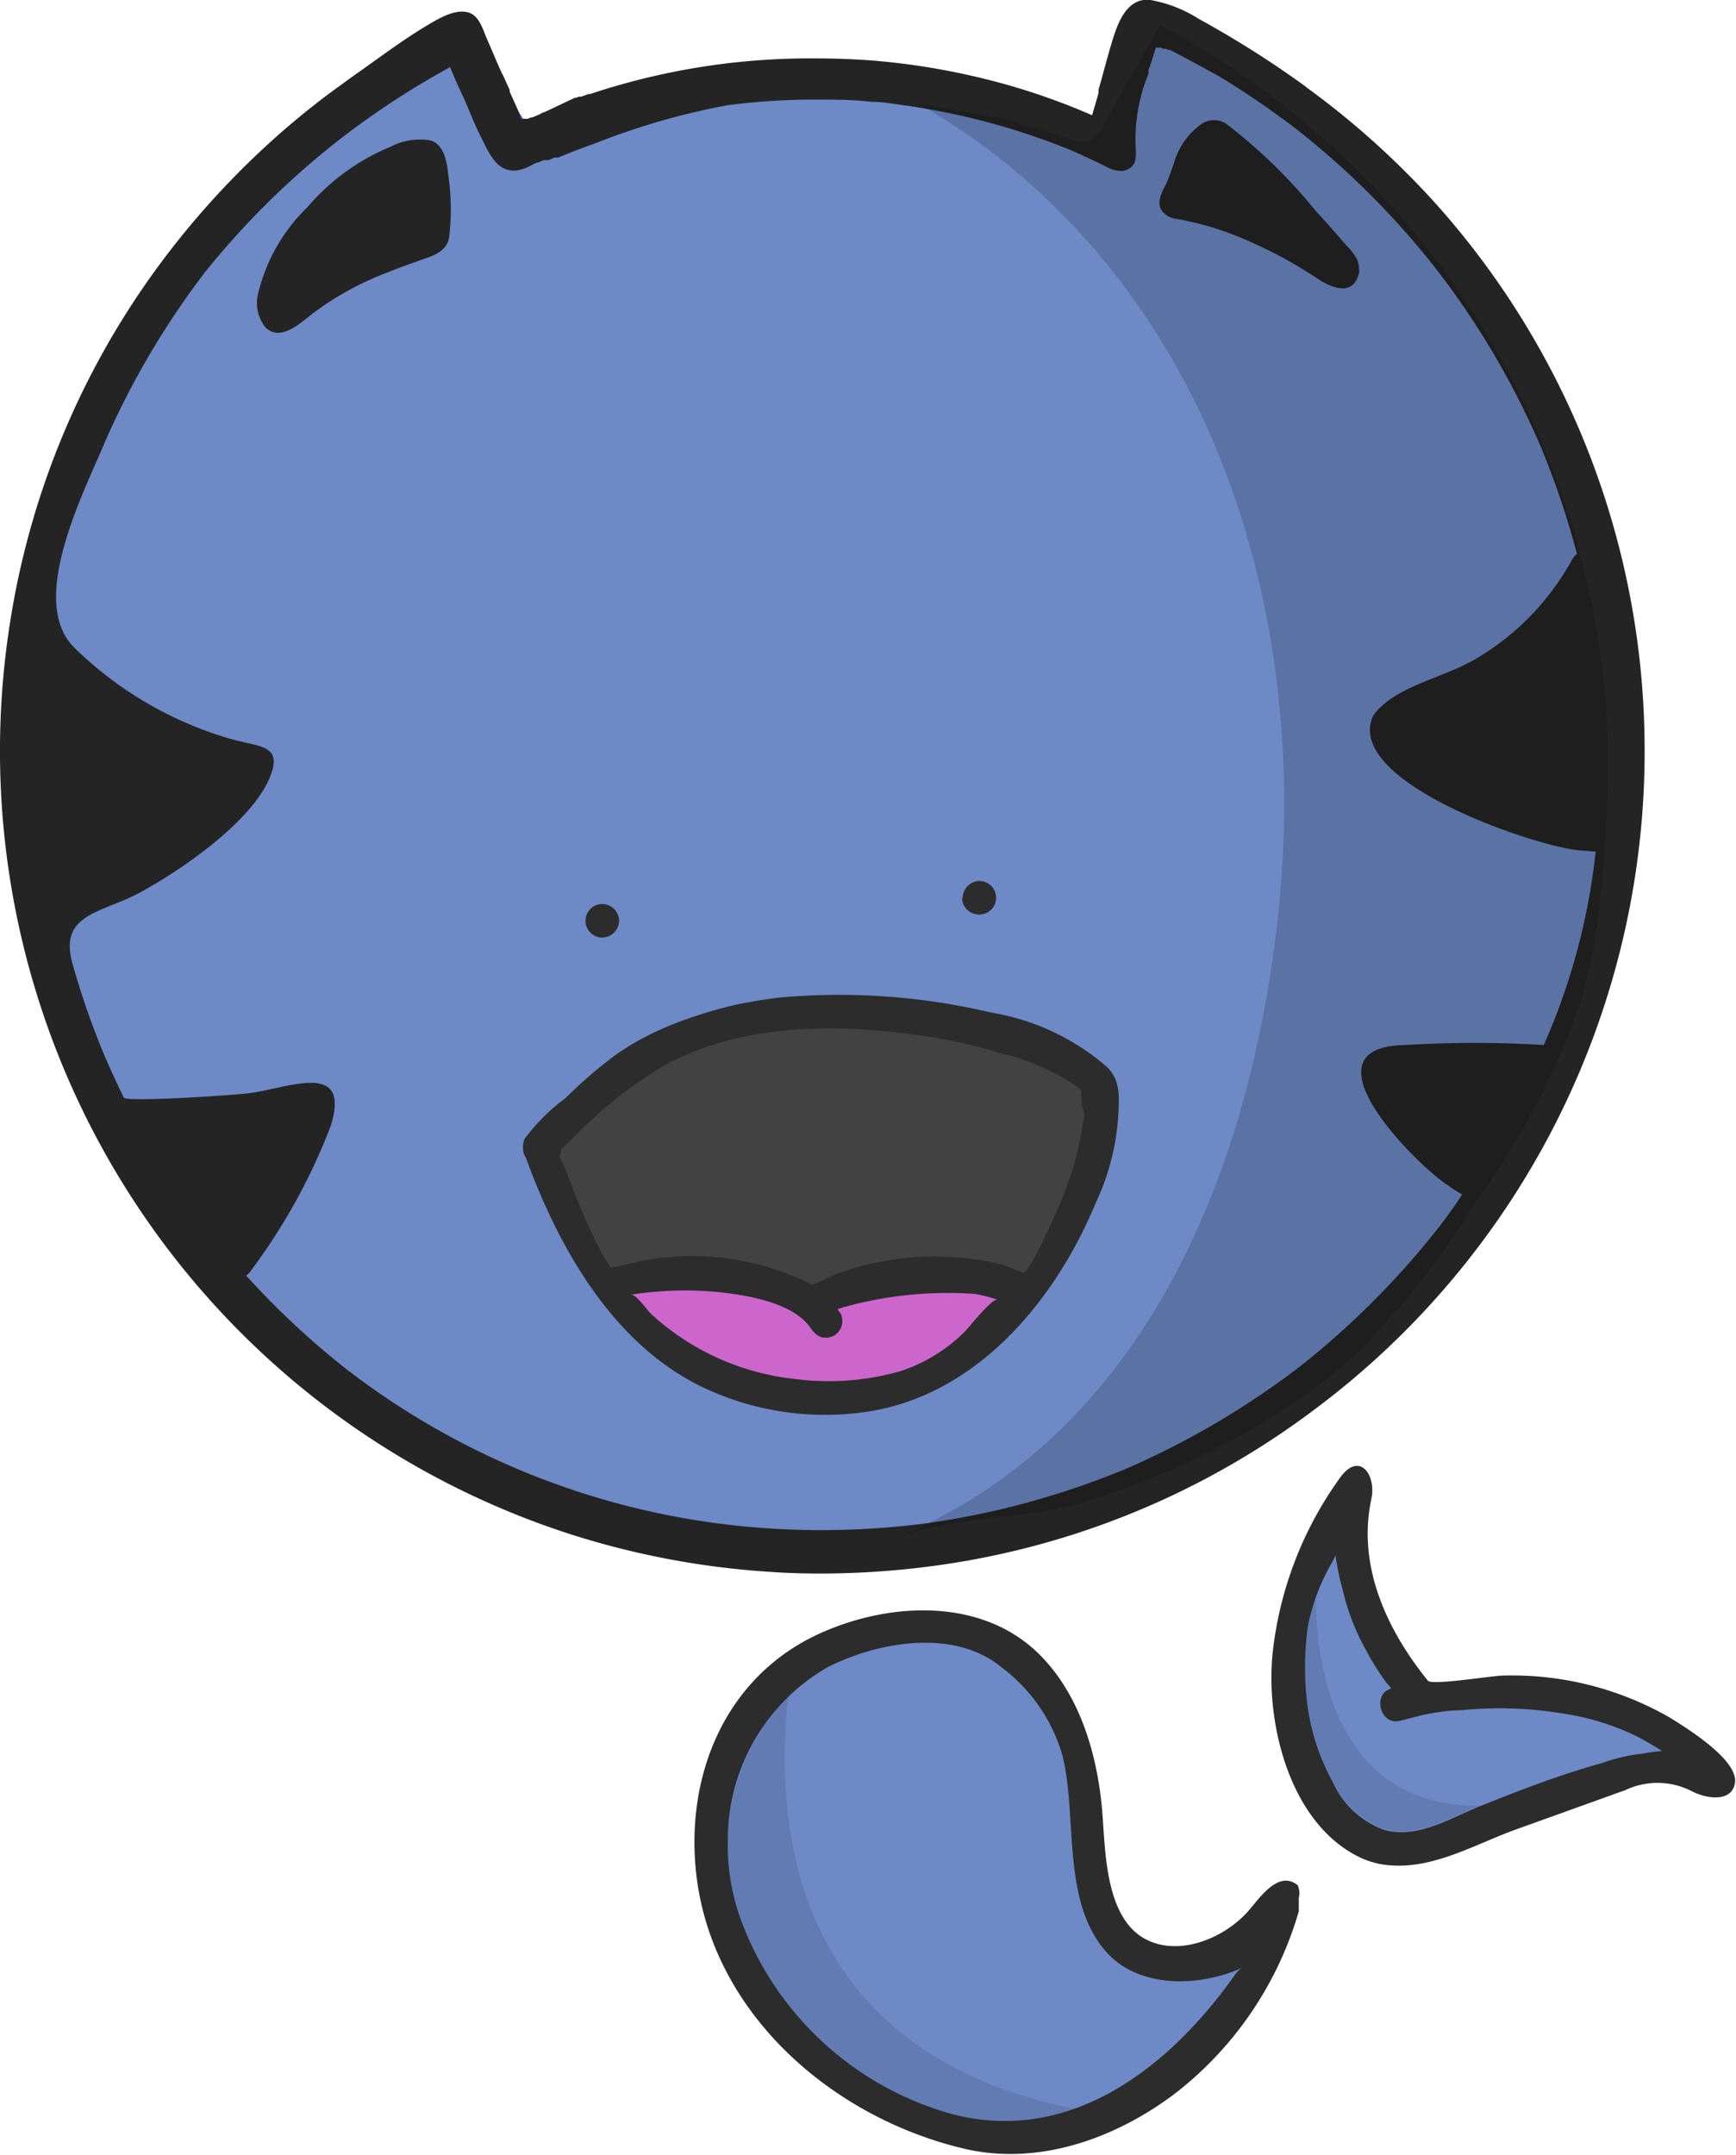
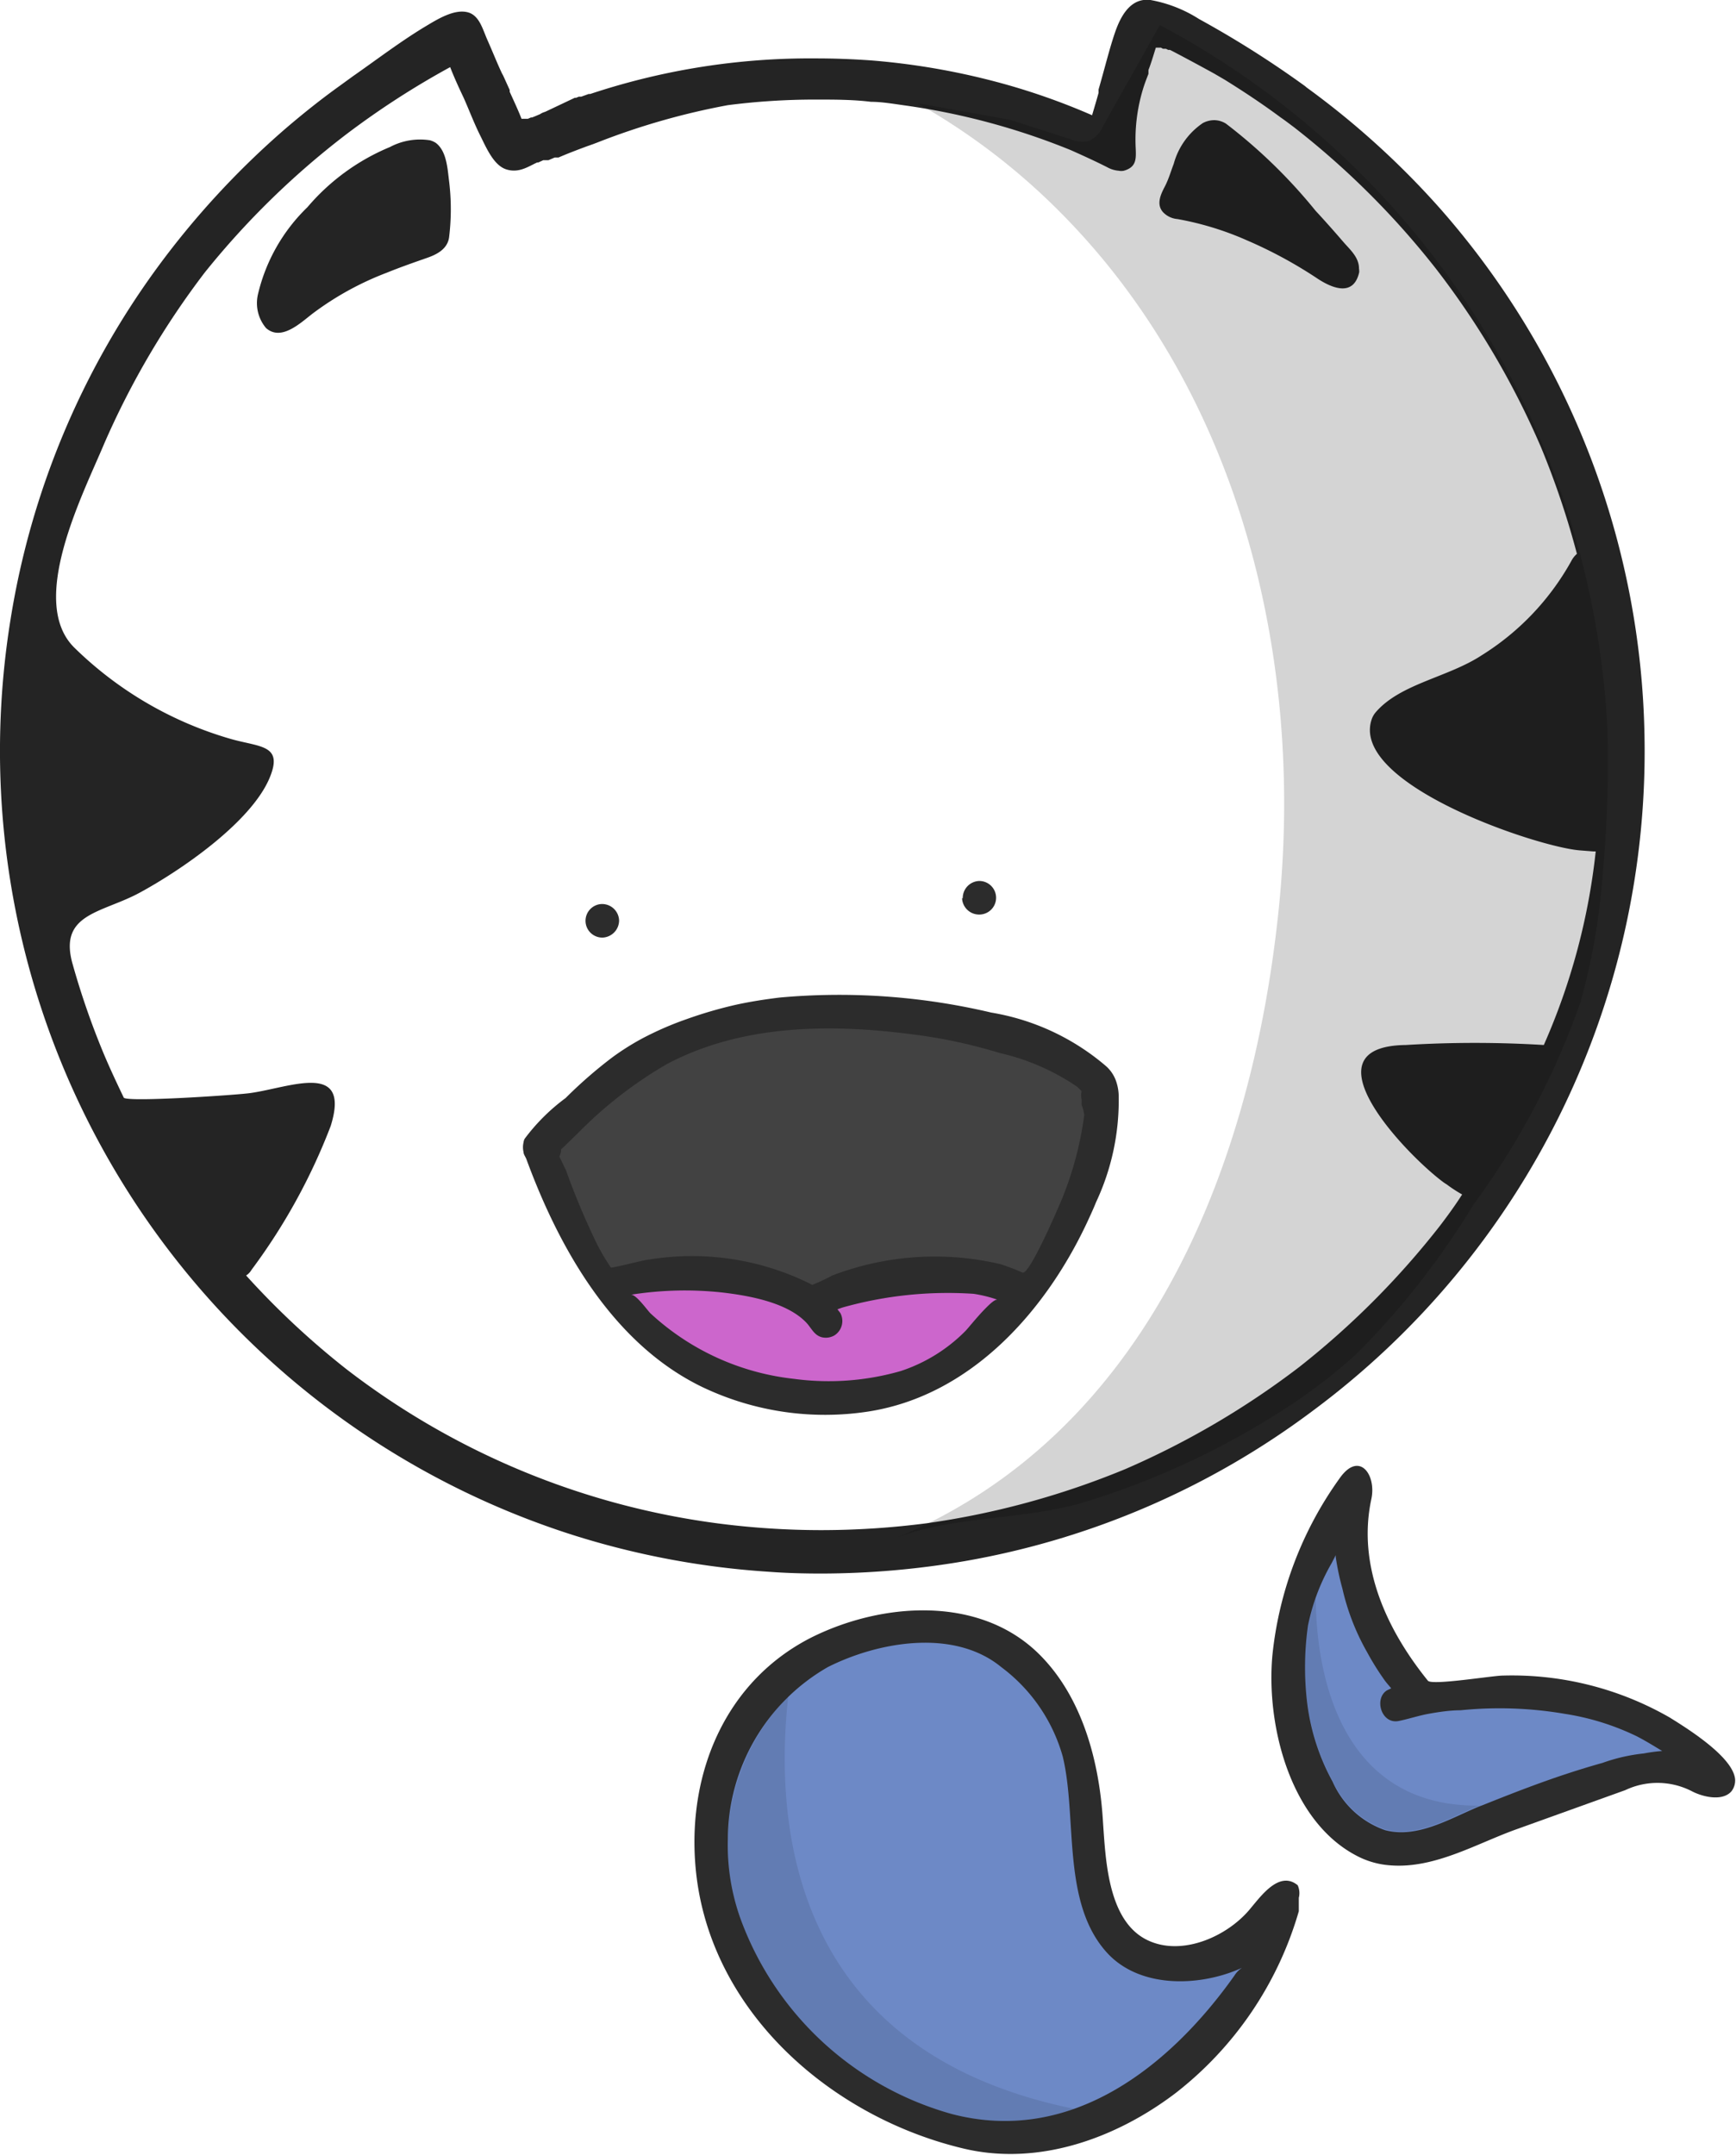
<svg xmlns="http://www.w3.org/2000/svg" viewBox="0 0 77.59 96.29">
  <defs>
    <style>.cls-1{fill:#6d89c6;}.cls-2{fill:#242424;}.cls-3{opacity:0.17;}.cls-4{fill:#2c2c2c;}.cls-5{fill:#424242;}.cls-6{fill:#c6c;}.cls-7{opacity:0.1;}</style>
  </defs>
  <title>Big Mouthv1</title>
  <g id="Layer_2" data-name="Layer 2">
    <g id="Layer_1-2" data-name="Layer 1">
-       <path class="cls-1" d="M51.25.39a.85.85,0,0,0-.23,0l-.2.08c-.4,0-.34.3-.45.69l0,.1c-.14.5-.41,1.16-.57,1.63l-.17.46,0,.15,0,.2c-.09.25-.36.53-.43.79l.09.36c-.09.33-.53.25-.63.58A27.55,27.55,0,0,0,44.36,4,30.86,30.86,0,0,0,38.88,3c-.85-.07-1.65-.1-2.43-.1a30.65,30.65,0,0,0-9.94,1.64l-.05,0H26.4l-.33.12-.11,0-.11,0-.06,0c-.43.16-.86.33-1.28.51l-.22.09-.21.09-.14.06-.05,0-.14.07-.07,0-.09,0-.06,0-.05,0c-.17-.4-.48-.63-.66-1l-.08-.16-.46-.54-.18-.15L22,3.75c-.34-.74-.37-1.44-.64-2.21-.08-.24-.11-.49-.32-.56a.87.87,0,0,0-.32-.06.93.93,0,0,0-.4.09,1,1,0,0,0-.43.41A36.6,36.6,0,0,0,7.33,12.31,35.92,35.92,0,0,0,.91,27.78a36.32,36.32,0,0,0,24.81,40.4,36,36,0,0,0,8.66,1.64c.78.05,1.56.08,2.32.08A38.18,38.18,0,0,0,43,69.35a36,36,0,0,0,15.4-6.63,36.89,36.89,0,0,0,11-13.21A36.27,36.27,0,0,0,64.06,9.67a36.86,36.86,0,0,0-5.89-5.39l-.06,0c-.72-.52-1.47-1-2.23-1.5l-.11-.07-.16-.1-.14-.08-.18-.11-.13-.08-.09,0,0,0-.06,0,0,0c-.54-.32-1.09-.62-1.63-.9l0,0,0,0-.15-.07-.08,0-.06,0L52.77,1,52.61.92l-.06,0h0L52.41.83l-.1,0,0,0L51.81.55l-.07,0a1.12,1.12,0,0,0-.49-.13Z" />
      <path class="cls-2" d="M19.22,6.27a2.87,2.87,0,0,0-1.79.3,9.73,9.73,0,0,0-3.69,2.69,7.93,7.93,0,0,0-2.21,3.89,1.73,1.73,0,0,0,.36,1.51c.69.61,1.56-.25,2.1-.66a13.51,13.51,0,0,1,3.29-1.81c.59-.24,1.19-.45,1.79-.66.44-.15.92-.39,1-.91a10.28,10.28,0,0,0,0-2.54c-.07-.56-.11-1.34-.6-1.7A1,1,0,0,0,19.22,6.27ZM20.79,8V8Z" />
      <path class="cls-2" d="M51.42,0c-.88-.11-1.32.7-1.57,1.41S49.36,3.11,49.1,4l0,.15c-.09.33-.19.66-.29,1a29.7,29.7,0,0,0-4.31-1.5,31.76,31.76,0,0,0-5.56-.95c-.86-.06-1.66-.09-2.46-.09A31.15,31.15,0,0,0,26.38,4.2l0,0-.07,0-.33.12-.11,0-.12.05-.06,0L24.36,5a.72.72,0,0,0-.22.1l-.21.09-.15.06-.05,0-.14.06-.07,0-.09,0-.07,0c-.05,0-.05,0-.05,0-.16-.41-.35-.81-.53-1.21l0-.08-.29-.64-.06-.11v0c-.22-.47-.43-1-.64-1.47S21.45.77,21,.58c-.65-.25-1.51.32-2.05.64-1.1.67-2.12,1.45-3.18,2.19l-.62.45c-.82.59-1.61,1.22-2.38,1.88A37.62,37.62,0,0,0,7,12,36.32,36.32,0,0,0,.47,27.69a36.78,36.78,0,0,0,25.11,40.9,36.92,36.92,0,0,0,8.77,1.65c.79.06,1.58.08,2.35.08a38.14,38.14,0,0,0,6.39-.55,36.28,36.28,0,0,0,15.58-6.72A36.69,36.69,0,0,0,73.5,32.88,36.62,36.62,0,0,0,64.4,9.36a37.25,37.25,0,0,0-6-5.45l-.07-.06a44.85,44.85,0,0,0-4.74-3A6,6,0,0,0,51.42,0ZM50,7.63a.59.59,0,0,0,.23,0c.56-.16.55-.52.53-1a7.75,7.75,0,0,1,.37-2.79c.06-.18.13-.36.2-.54l0-.08,0-.09.06-.16c.1-.28.18-.56.27-.84l.05,0,.06,0,.06,0,.06,0,.09.05.08,0,.05,0,0,0,.1.05.08,0,.12.06,0,0c.63.33,1.26.67,1.86,1l.48.28.08.05c.85.53,1.67,1.08,2.41,1.63.22.15.41.3.6.44a36.81,36.81,0,0,1,6.34,6.32A36.63,36.63,0,0,1,68.88,20a37.34,37.34,0,0,1,1.6,4.75,1.08,1.08,0,0,0-.25.32,11.58,11.58,0,0,1-4,4.21c-1.52,1-3.66,1.27-4.76,2.57a1,1,0,0,0-.15.26C60.26,35,68.59,37.82,70.58,38l.63.05h.11s0,0,0,0A29.09,29.09,0,0,1,69,46.7a50.85,50.85,0,0,0-6.17,0c-4.67.06.12,5,1.72,6.16l.11.07a6.28,6.28,0,0,0,.69.45c-.3.47-.64.94-1,1.41a37.07,37.07,0,0,1-6.28,6.3,37,37,0,0,1-7.77,4.56,36.58,36.58,0,0,1-8.86,2.42,36.77,36.77,0,0,1-4.71.31,35.91,35.91,0,0,1-4.64-.3A34.55,34.55,0,0,1,15.5,61.2,36.25,36.25,0,0,1,11,57a.72.72,0,0,0,.24-.25,26.73,26.73,0,0,0,3.54-6.43c.92-2.94-1.84-1.71-3.61-1.47-.54.08-5.53.42-5.64.2-.32-.67-.63-1.33-.89-1.95a35.08,35.08,0,0,1-1.39-4c-.66-2.29,1.31-2.29,3-3.21,1.84-1,4.92-3.11,5.78-5.08.66-1.53-.37-1.41-1.69-1.78a16.53,16.53,0,0,1-7-4.07c-2.12-2.05.36-6.85,1.32-9.14a36.83,36.83,0,0,1,4.49-7.64A36.58,36.58,0,0,1,15.48,6a37.26,37.26,0,0,1,4.64-3c.17.44.38.9.57,1.3s.48,1.17.76,1.73.61,1.36,1.18,1.54,1-.14,1.38-.31l0,0,.05,0,.22-.1.08,0,0,0,.08,0,.07,0,.28-.12.11,0,.06,0c.39-.17.81-.33,1.24-.49l.31-.11.21-.08A31.73,31.73,0,0,1,32.53,4.7a30.39,30.39,0,0,1,3.93-.25c.84,0,1.67,0,2.47.1.48,0,1,.09,1.5.16a31.11,31.11,0,0,1,7.43,2l-.06,0,.06,0c.65.29,1.17.53,1.64.77A1.24,1.24,0,0,0,50,7.63Z" />
      <path class="cls-2" d="M60.74,12c0-.51-.41-.85-.71-1.2s-.81-.93-1.23-1.38a23.54,23.54,0,0,0-4-3.89,1,1,0,0,0-.54-.16,1.09,1.09,0,0,0-.5.13,3.22,3.22,0,0,0-1.3,1.82c-.13.34-.23.69-.39,1s-.42.79-.09,1.16a1,1,0,0,0,.65.31,13.55,13.55,0,0,1,3.1.95,19.86,19.86,0,0,1,3.17,1.72c.69.45,1.61.79,1.85-.3A1,1,0,0,0,60.74,12Z" />
      <path class="cls-3" d="M41,4.61a29.24,29.24,0,0,1,6.45,4.94c8,8.08,10.83,19.93,9.71,31C56,52,51.34,64.07,40,68.75c2.46-1,5.74-.82,8.36-1.59a35.58,35.58,0,0,0,8.75-4,24.6,24.6,0,0,0,3.47-2.61,35.06,35.06,0,0,0,5.27-6.71,34.41,34.41,0,0,0,4.79-9.06,28.81,28.81,0,0,0,1-5.84,52.51,52.51,0,0,0,.2-6.4,37.76,37.76,0,0,0-20-31.42L49.32,5.6a1.33,1.33,0,0,1-.67.71,1.34,1.34,0,0,1-.81-.09l-2.71-.87" />
      <path class="cls-4" d="M43,40.14a.76.76,0,0,0,.77.73.75.75,0,0,0,0-1.5.76.76,0,0,0-.74.77" />
      <path class="cls-4" d="M26.17,41.16a.75.75,0,0,0,.76.74.77.77,0,0,0,.74-.77.76.76,0,0,0-.77-.73.75.75,0,0,0-.73.76" />
      <path class="cls-4" d="M26.41,48.08l0,0,0,0A.1.1,0,0,1,26.41,48.08Z" />
-       <path class="cls-4" d="M29.59,46h0l.16-.08Z" />
      <path class="cls-4" d="M47,46.28h0Z" />
-       <path class="cls-4" d="M26.56,48l-.1.07.08-.06Z" />
+       <path class="cls-4" d="M26.56,48l-.1.07.08-.06" />
      <path class="cls-5" d="M24.48,52.26c.81,2.1,1,4,3.28,4.57a24.11,24.11,0,0,0,3.4.12c1.75.15,3.4.82,5.12.93s3.64-.52,5.44-.58c1.1,0,2.49.33,3.53.06,1.82-.48,2.56-2.37,3.25-4,2.1-5-1.43-6.83-6.16-7.74a23.22,23.22,0,0,0-8.1-.29c-4.08.69-5.75,2.35-8.87,4.76l2.05,2.05.27-.39-2.75-1.16-.07.37c-.39,1.89,2.5,2.7,2.89.8l.08-.37a1.51,1.51,0,0,0-2.74-1.16l-.27.39c-.8,1.19.86,3,2.05,2.06,3.42-2.64,6.29-4.55,10.74-4.56,2.52,0,11.42.7,7.58,5.22-.06,1.21-.7,1.53-1.93,1H41.72c-1.87.05-3.87.59-5.73.49-2.85-.14-7.57-.59-8.61-3.33-.69-1.78-3.59-1-2.9.8Z" />
      <path class="cls-5" d="M48.47,49.37a1.77,1.77,0,0,1,0,.46,13.13,13.13,0,0,1-.3,1.64,11.45,11.45,0,0,1-.52,1.63l-.07.18c-.28.66-.59,1.3-.92,1.94a14.34,14.34,0,0,1-1,1.65,9.65,9.65,0,0,0-1-.38,8.09,8.09,0,0,0-1.38-.22,8.25,8.25,0,0,0-.86,0c-.53,0-1.06,0-1.6.08a19,19,0,0,0-2.24.36l-1.09.23c-.19.05-.37.09-.55.15l-.35.13a.88.88,0,0,0-.33.24l-.11-.06a11.65,11.65,0,0,0-1.63-.57,21.23,21.23,0,0,0-3.18-.6h0l-.2,0c-.29,0-.58,0-.88,0a4.21,4.21,0,0,0-.62,0c-.53.06-1,.16-1.57.25l-.28,0a.78.78,0,0,0-.5.21,9.14,9.14,0,0,1-.64-1.09c-.16-.33-.3-.66-.46-1s-.28-.52-.41-.79-.13-.44-.2-.66-.2-.54-.29-.8L25,51.68a.72.72,0,0,0,.08-.32l.11-.1.64-.62a18.37,18.37,0,0,1,1.51-1.41L27.7,49l.76-.61a6.2,6.2,0,0,1,.87-.57c.29-.15.57-.29.86-.42l0,0a11.35,11.35,0,0,1,1.7-.58c.62-.15,1.27-.27,1.91-.36l1.59-.26A15.69,15.69,0,0,1,38.17,46c.45,0,.89.05,1.33.1l.7.07.33,0h0l.36,0c.46.06.93.14,1.39.24,1,.2,1.92.42,2.85.71.41.13.81.3,1.21.45l.23.09a8.5,8.5,0,0,1,1.64.85l.19.19a.87.87,0,0,0,0,.36A1.84,1.84,0,0,1,48.47,49.37Z" />
      <path class="cls-6" d="M30.67,57.34l-.6-.38-1.52,2.59A18,18,0,0,0,35.87,62,14.65,14.65,0,0,0,40,61.89c1.58-.34,2.61-1.49,4.09-2a1.51,1.51,0,0,0-.8-2.9c-2,.28-4,.65-5.95.93-2.4.34-4.29-1.14-6.66-1-1.91.15-1.93,3.15,0,3,2.22-.17,4.19,1.19,6.48,1s4.59-.79,6.93-1.11l-.8-2.9a23.63,23.63,0,0,0-2.53,1.36,7.54,7.54,0,0,1-3.95.72A14.84,14.84,0,0,1,30.07,57a1.5,1.5,0,0,0-1.52,2.59,5,5,0,0,0,1.32.68c1.8.71,2.58-2.19.8-2.89Z" />
      <path class="cls-6" d="M44.63,58.07l-.6.59c-.54.53-1.08,1.05-1.66,1.52a8.17,8.17,0,0,1-1.14.68,11.9,11.9,0,0,1-2.44.67,13,13,0,0,1-2.25.08c-.74,0-1.48-.07-2.21-.15a6.71,6.71,0,0,1-1.51-.39,11.86,11.86,0,0,1-2.55-1.44c-.37-.29-.76-.57-1.14-.86a8,8,0,0,1-.93-.91l1.06-.16a8.46,8.46,0,0,1,.88-.09,7.25,7.25,0,0,1,.93,0h.08a19.12,19.12,0,0,1,2.12.35c.34.07.68.17,1,.26a9,9,0,0,1,.88.28,3.86,3.86,0,0,1,.7.36,1.45,1.45,0,0,1,.21.22l.2.27a.81.81,0,0,0,.46.35.77.77,0,0,0,.56-.08.76.76,0,0,0,.27-1l-.13-.17.23-.08.94-.21c.58-.12,1.15-.23,1.73-.32a13.61,13.61,0,0,1,3.19-.08A6,6,0,0,1,44.63,58.07Z" />
      <path class="cls-4" d="M50,49q0-.3-.09-.6a1.6,1.6,0,0,0-.47-.75,10.54,10.54,0,0,0-5.14-2.4,29.54,29.54,0,0,0-9.46-.67c-.65.08-1.3.18-1.94.32a19,19,0,0,0-2.2.64,14.38,14.38,0,0,0-2,.87,11.46,11.46,0,0,0-1.33.84,20.19,20.19,0,0,0-2.09,1.82,8.77,8.77,0,0,0-1.83,1.82s0,0,0,0a.43.43,0,0,0-.05.16.06.06,0,0,0,0,0,.94.94,0,0,0,0,.44c0,.1.09.21.13.32,1.47,4,3.88,8.27,7.89,10.19a12.73,12.73,0,0,0,7.39,1.08c4.63-.72,8-4.56,9.86-8.63.11-.24.22-.48.32-.73A10.7,10.7,0,0,0,50,49Zm-6.06,9.58c-.34.36-.69.8-.79.9a7.25,7.25,0,0,1-2.89,1.79,11.64,11.64,0,0,1-4.77.35,11.23,11.23,0,0,1-6.42-2.93c-.14-.14-.65-.86-.87-.83a15.47,15.47,0,0,1,4.08-.1c1.19.14,2.91.44,3.77,1.36.22.24.34.55.68.64a.77.77,0,0,0,.56-.08.76.76,0,0,0,.27-1l-.13-.17.23-.08a17.35,17.35,0,0,1,5.86-.61,6,6,0,0,1,1.11.28C44.51,58,44.23,58.28,43.94,58.58Zm4.52-8.75a15.18,15.18,0,0,1-1,3.76c-.12.29-1.45,3.41-1.76,3.28a9.65,9.65,0,0,0-1-.38,12.83,12.83,0,0,0-7.5.51,8.46,8.46,0,0,1-.9.42l-.11-.06A11.9,11.9,0,0,0,29,56.29c-.18,0-1.66.4-1.7.35a9.14,9.14,0,0,1-.64-1.09,33,33,0,0,1-1.36-3.24L25,51.68a.72.72,0,0,0,.08-.32l.11-.1.64-.62a18.6,18.6,0,0,1,4-3.1c3.38-1.78,7.35-1.79,11-1.31a23.08,23.08,0,0,1,3.86.83,10.13,10.13,0,0,1,3.46,1.51l.19.19a.87.87,0,0,0,0,.36,1.84,1.84,0,0,1,0,.25A1.77,1.77,0,0,1,48.46,49.83Z" />
      <path class="cls-4" d="M49,53.72h0v0Z" />
      <path class="cls-4" d="M63.45,83.28h0l.13,0Z" />
      <path class="cls-4" d="M60.77,83a3.76,3.76,0,0,0,1.37.36c2,.16,3.9-1,5.69-1.63L72.64,80a3.36,3.36,0,0,1,3,.06c.47.24,1.33.45,1.74,0a.79.79,0,0,0,.17-.54c-.08-1-2.14-2.28-2.93-2.77a14.15,14.15,0,0,0-7.45-1.87c-.45,0-3.17.45-3.35.23C62,72.86,60.65,70,61.29,67c.24-1.09-.54-2.19-1.42-.93a16.4,16.4,0,0,0-3,7.9C56.58,77.1,57.67,81.5,60.77,83Zm2.52-1.19h0Zm-.07,0,.06,0h0Z" />
      <path class="cls-1" d="M58.43,76.15a9.77,9.77,0,0,0,1.13,3.47,4,4,0,0,0,2.35,2.17c1.45.38,2.91-.53,4.2-1.06l.16-.06c1.17-.47,2.35-.93,3.54-1.33.6-.2,1.21-.39,1.82-.56a7.91,7.91,0,0,1,1.84-.42,7.68,7.68,0,0,1,.82-.11c-.38-.23-.75-.46-1.14-.66a11.32,11.32,0,0,0-3.21-1,17.3,17.3,0,0,0-4.66-.16c-.48,0-1,.08-1.44.16s-.88.23-1.33.32c-.77.15-1.11-1-.52-1.37l0,0,.19-.09c-.09-.11-.19-.22-.28-.34a12,12,0,0,1-.8-1.28A10.36,10.36,0,0,1,60,71a11.57,11.57,0,0,1-.3-1.42s0,0,0-.08l-.18.35a9.3,9.3,0,0,0-1.06,2.78A13.31,13.31,0,0,0,58.43,76.15Z" />
      <path class="cls-7" d="M58.81,71.41c0,2.81.8,9.43,7.43,9.28l-.13,0c-1.29.53-2.75,1.44-4.2,1.06a4,4,0,0,1-2.35-2.17,9.77,9.77,0,0,1-1.13-3.47,13.31,13.31,0,0,1,0-3.51A5.44,5.44,0,0,1,58.81,71.41Z" />
      <path class="cls-4" d="M43.13,72.21h0Z" />
      <path class="cls-4" d="M31.76,86.43s0-.08-.05-.13v0Z" />
      <path class="cls-4" d="M43.08,72.2h0Z" />
      <path class="cls-4" d="M58,84.25c-.81-.67-1.63.47-2.08,1-1,1.26-3.06,2.2-4.62,1.46-1.78-.84-1.88-3.57-2-5.25-.15-2.67-.9-5.6-2.86-7.54-2.66-2.63-7-2.32-10.16-.75-3.82,1.93-5.54,6-5.2,10.18.52,6.44,6,11.25,12,12.67,3.34.79,6.8-.46,9.46-2.48a15.87,15.87,0,0,0,5.51-8.13s0-.07,0-.1,0-.21,0-.32l0-.18A.85.85,0,0,0,58,84.25Z" />
      <path class="cls-1" d="M55.51,87.94a1.14,1.14,0,0,0-.34.35c-2.9,4.09-7.32,7.58-12.64,6.18a14.08,14.08,0,0,1-9.45-8.77,9.77,9.77,0,0,1-.55-3.51A8.89,8.89,0,0,1,37,74.5c2.24-1.13,5.63-1.74,7.75,0a7.53,7.53,0,0,1,2.75,4c.66,2.74-.07,6.55,2,8.79C51,88.9,53.7,88.77,55.51,87.94Z" />
      <path class="cls-7" d="M35.23,75.81c-.65,5.85.19,15.87,12.77,18.43a9,9,0,0,1-5.47.23,14.08,14.08,0,0,1-9.45-8.77,9.77,9.77,0,0,1-.55-3.51A9.4,9.4,0,0,1,35.23,75.81Z" />
    </g>
  </g>
</svg>